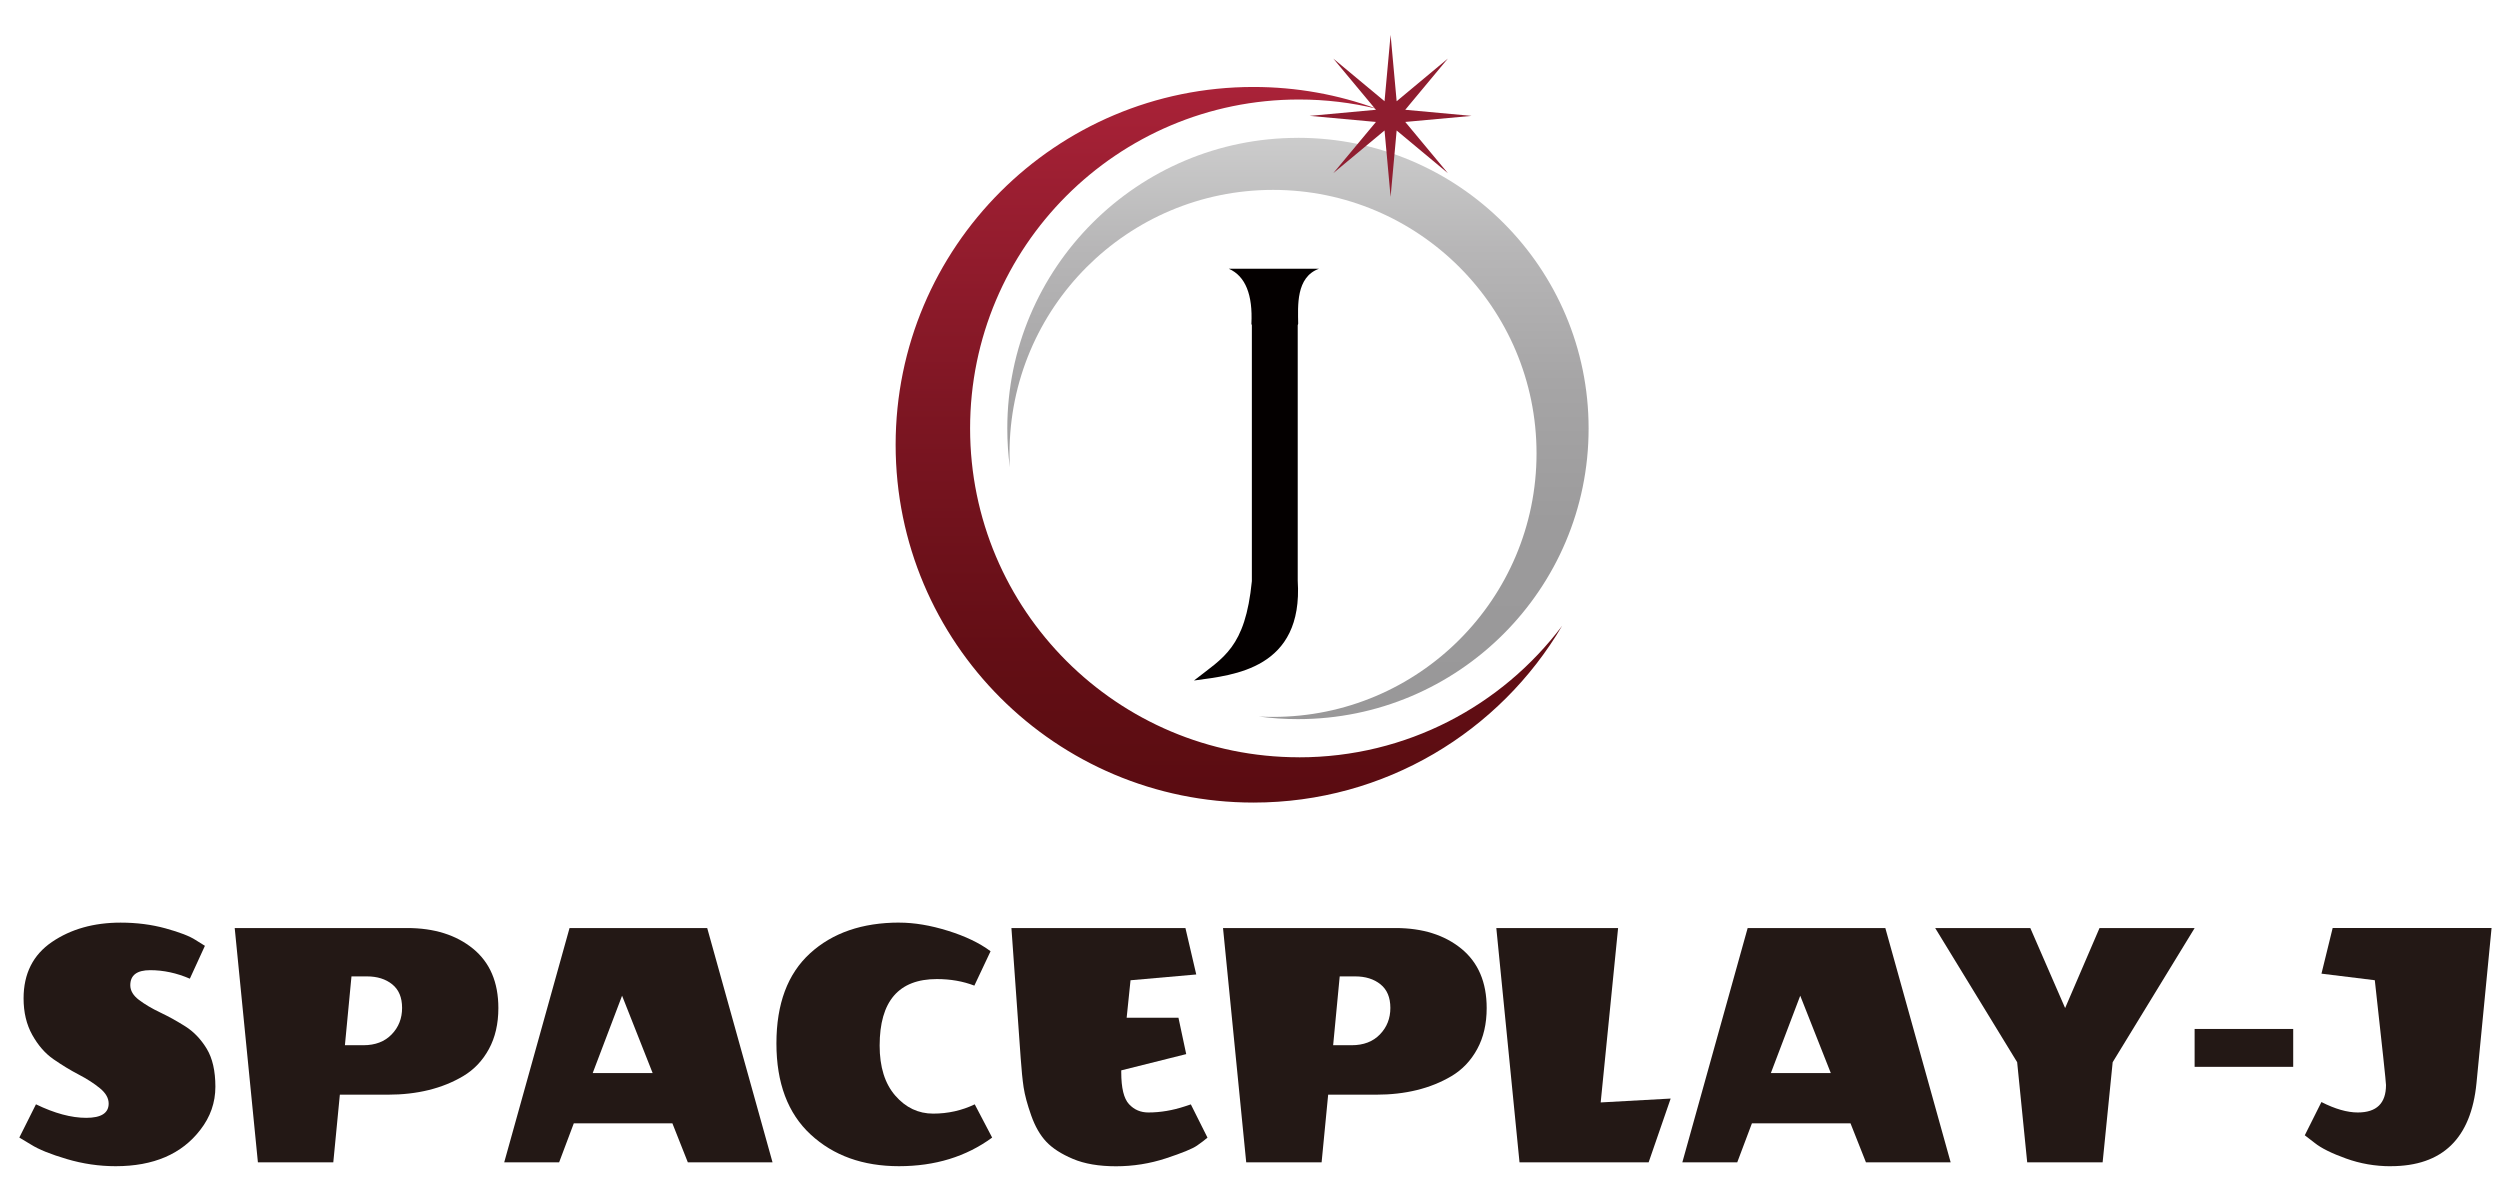
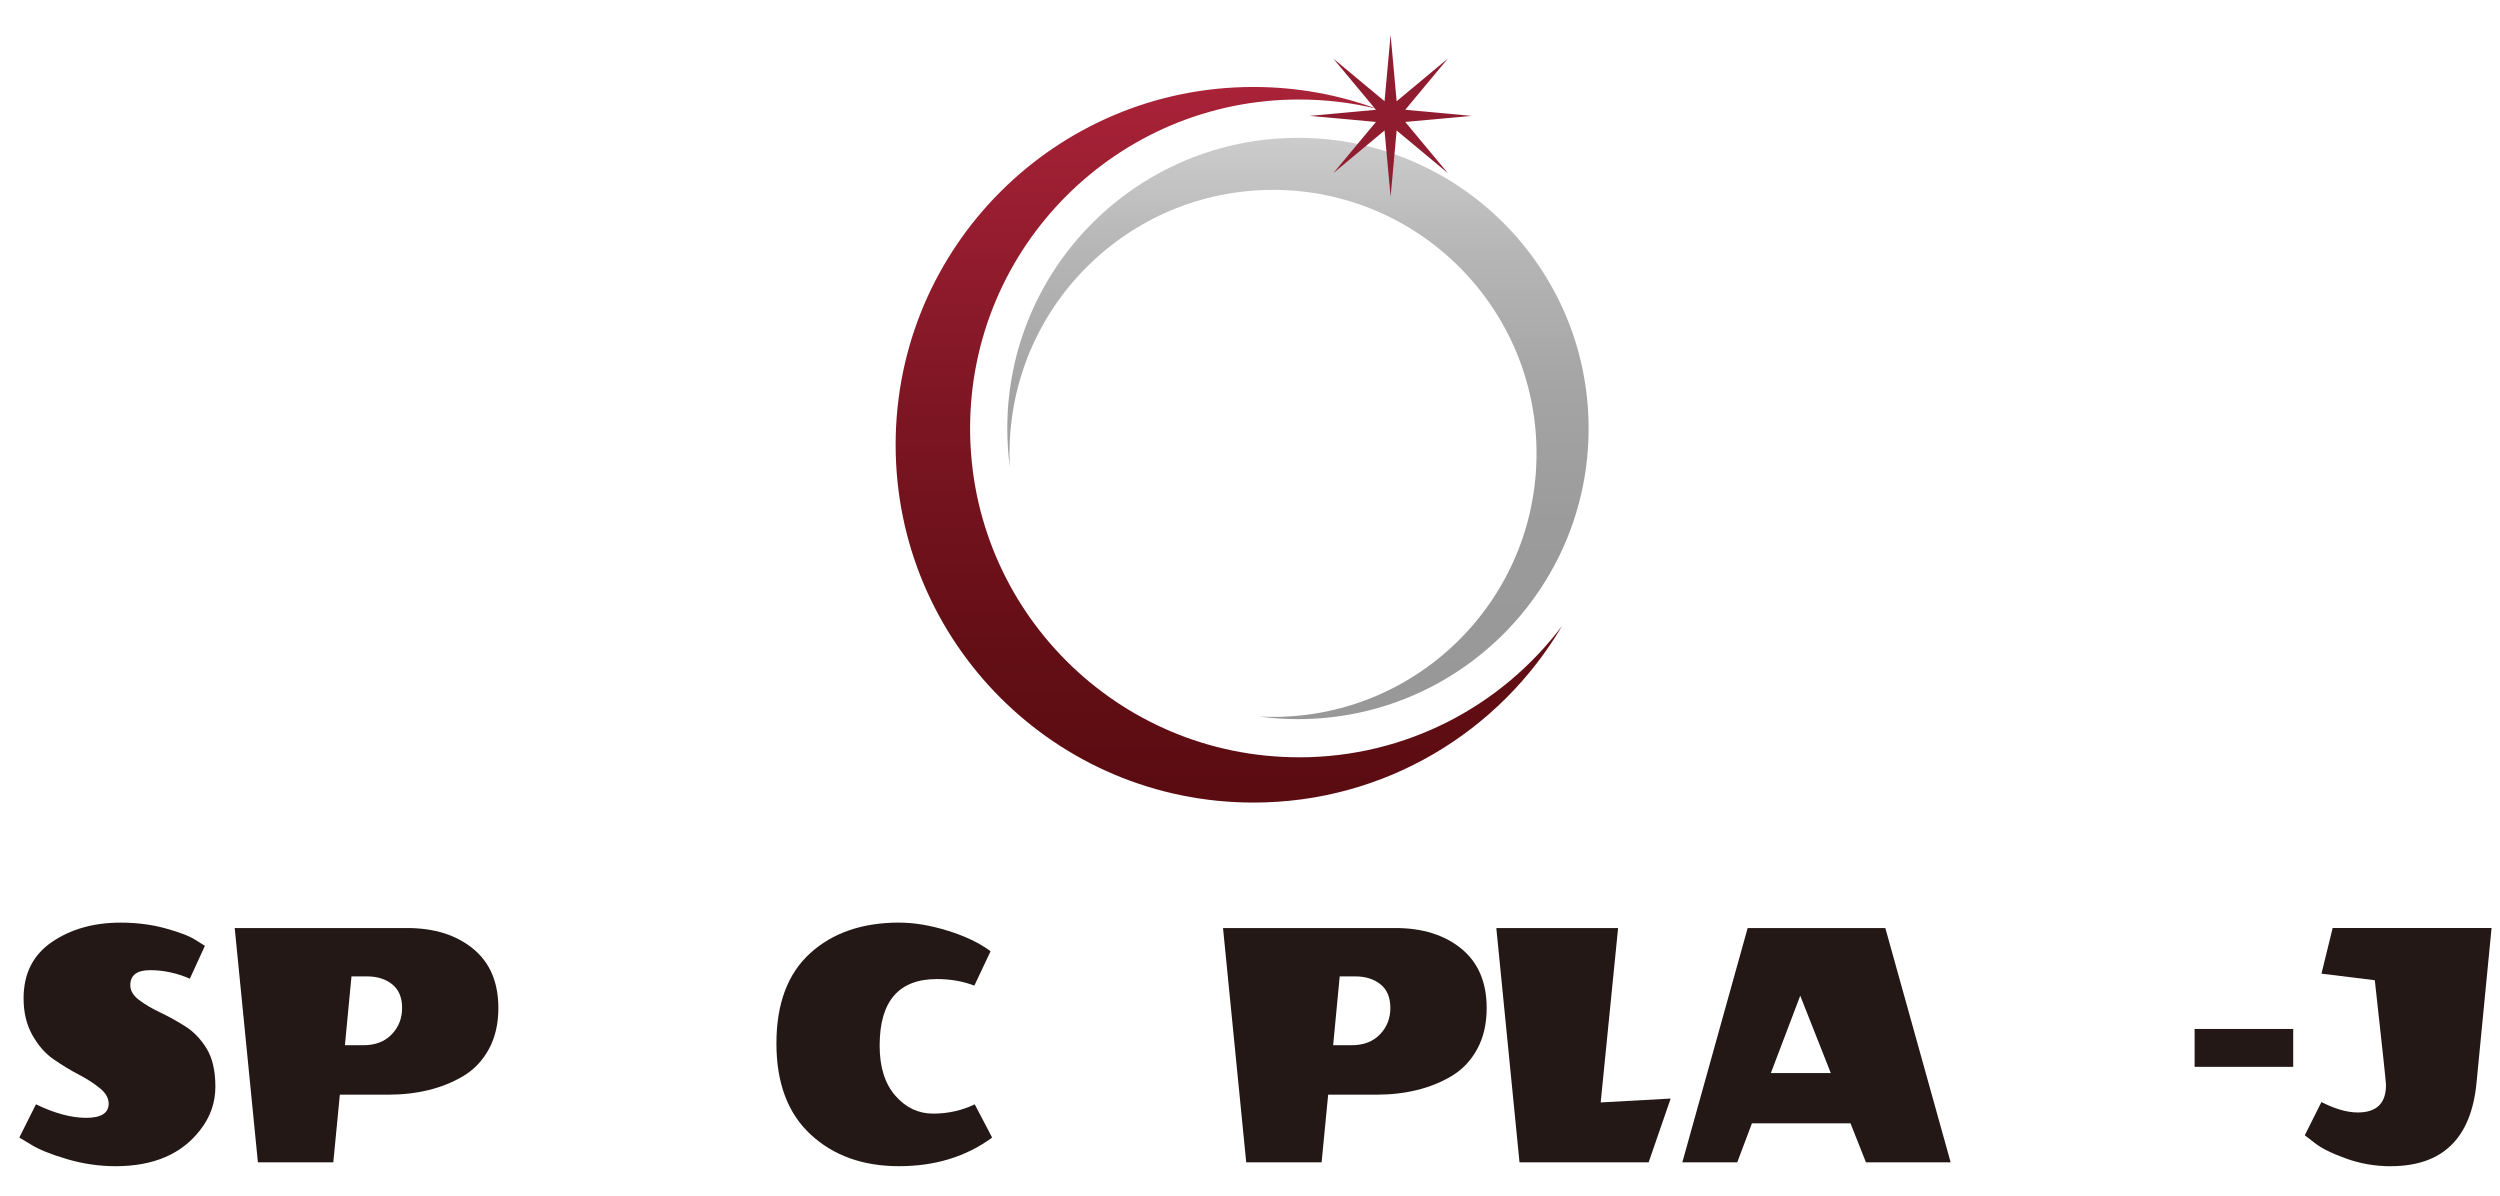
<svg xmlns="http://www.w3.org/2000/svg" version="1.1" viewBox="0 0 651.97 311.81">
  <defs>
    <style> .cls-1 { filter: url(#drop-shadow-1); } .cls-2 { fill: #8f1d2f; } .cls-3 { fill: #231815; } .cls-4 { fill: #040000; } .cls-5 { fill: url(#_무제_그라디언트_25); } .cls-6 { fill: url(#_무제_그라디언트_33); } </style>
    <linearGradient id="_무제_그라디언트_25" data-name="무제 그라디언트 25" x1="320.47" y1="22.67" x2="320.47" y2="209.29" gradientUnits="userSpaceOnUse">
      <stop offset="0" stop-color="#a92238" />
      <stop offset=".44" stop-color="#7e1623" />
      <stop offset=".79" stop-color="#630e15" />
      <stop offset="1" stop-color="#5a0c11" />
    </linearGradient>
    <linearGradient id="_무제_그라디언트_33" data-name="무제 그라디언트 33" x1="338.49" y1="35.95" x2="338.49" y2="187.54" gradientUnits="userSpaceOnUse">
      <stop offset="0" stop-color="#ccc" />
      <stop offset=".19" stop-color="#b7b6b7" />
      <stop offset=".42" stop-color="#a6a5a6" />
      <stop offset=".66" stop-color="#9c9b9c" />
      <stop offset=".95" stop-color="#999899" />
    </linearGradient>
    <filter id="drop-shadow-1" filterUnits="userSpaceOnUse">
      <feOffset dx="1.42" dy="1.42" />
      <feGaussianBlur result="blur" stdDeviation="1.42" />
      <feFlood flood-color="#231815" flood-opacity=".9" />
      <feComposite in2="blur" operator="in" />
      <feComposite in="SourceGraphic" />
    </filter>
  </defs>
  <g>
    <g id="_레이어_1" data-name="레이어_1">
      <path class="cls-5" d="M338.76,197.49c-47.37,0-85.77-38.4-85.77-85.77s38.4-85.77,85.77-85.77c6.97,0,13.74.83,20.23,2.4-10.01-3.67-20.83-5.67-32.11-5.67-51.53,0-93.31,41.77-93.31,93.31s41.77,93.31,93.31,93.31c34.3,0,64.28-18.51,80.5-46.09-15.65,20.82-40.56,34.29-68.61,34.29Z" />
      <path class="cls-6" d="M338.49,35.95c-41.86,0-75.8,33.93-75.8,75.8,0,3.42.23,6.8.67,10.1-.06-1.2-.09-2.4-.09-3.61,0-37.96,30.77-68.72,68.72-68.72s68.72,30.77,68.72,68.72-30.77,68.72-68.72,68.72c-1.25,0-2.48-.03-3.71-.1,3.34.45,6.75.68,10.21.68,41.86,0,75.8-33.93,75.8-75.8s-33.93-75.8-75.8-75.8Z" />
      <polygon class="cls-2" points="383.77 30.22 366.47 31.8 377.58 45.15 364.23 34.03 362.65 51.34 361.07 34.03 347.71 45.15 358.83 31.8 341.53 30.22 358.83 28.63 347.71 15.28 361.07 26.4 362.65 9.09 364.23 26.4 377.58 15.28 366.47 28.63 383.77 30.22" />
-       <path class="cls-4" d="M311.41,177.44c7.65-6.02,13.33-8.44,15.06-25.89,0-.06,0-.1,0-.13v-66.61l-.12-.35c.38-7.56-1.54-12.46-5.88-14.37h23.49c-6.03,2.2-5.47,9.71-5.41,14.33l-.12.4v66.61c1.49,23.05-16.74,24.62-26.6,25.98l-.42.05Z" />
      <g class="cls-1">
        <path class="cls-3" d="M46.93,266.26c2.18,1.38,4.03,3.31,5.55,5.8,1.51,2.49,2.27,5.8,2.27,9.93s-1.31,7.88-3.93,11.24c-4.84,6.32-12.2,9.48-22.08,9.48-4.3,0-8.56-.62-12.76-1.87-4.2-1.24-7.31-2.5-9.33-3.78l-3.03-1.82,4.34-8.67c4.84,2.35,9.21,3.53,13.11,3.53s5.85-1.24,5.85-3.73c0-1.41-.76-2.74-2.27-3.98-1.51-1.24-3.36-2.44-5.55-3.58-2.19-1.14-4.37-2.47-6.55-3.98-2.19-1.51-4.03-3.63-5.55-6.35s-2.27-5.9-2.27-9.53c0-6.45,2.47-11.36,7.41-14.72,4.94-3.36,10.91-5.04,17.9-5.04,4.17,0,8.08.5,11.75,1.51,3.66,1.01,6.27,2.02,7.81,3.03l2.42,1.51-3.93,8.57c-3.43-1.48-6.87-2.22-10.34-2.22s-5.19,1.31-5.19,3.93c0,1.41.76,2.69,2.27,3.83,1.51,1.14,3.36,2.24,5.55,3.28,2.18,1.04,4.37,2.25,6.55,3.63Z" />
        <path class="cls-3" d="M99.71,284.06h-12.5l-1.71,17.65h-19.66l-6.05-61.11h44.97c7.06,0,12.79,1.8,17.19,5.39,4.4,3.6,6.6,8.76,6.6,15.48,0,4.1-.82,7.66-2.47,10.69-1.65,3.03-3.88,5.38-6.71,7.06-5.44,3.23-12,4.84-19.66,4.84ZM93.36,271.16c3.09,0,5.55-.94,7.36-2.82,1.82-1.88,2.72-4.18,2.72-6.91s-.86-4.77-2.57-6.15c-1.71-1.38-3.92-2.07-6.6-2.07h-4.03l-1.71,17.95h4.84Z" />
-         <path class="cls-3" d="M177.96,301.71l-4.03-10.18h-25.71l-3.83,10.18h-14.32l17.04-61.11h35.9l17.04,61.11h-22.08ZM168.78,278.42l-7.97-20.17-7.66,20.17h15.63Z" />
        <path class="cls-3" d="M233.12,239.19c3.9,0,8.12.71,12.65,2.12,4.54,1.41,8.25,3.19,11.14,5.34l-4.23,8.97c-2.96-1.14-6.22-1.71-9.78-1.71-9.95,0-14.92,5.78-14.92,17.34,0,5.58,1.36,9.93,4.08,13.06s6.02,4.69,9.88,4.69,7.48-.81,10.84-2.42l4.54,8.67c-6.79,4.98-14.89,7.46-24.3,7.46s-17.09-2.76-23.04-8.27c-5.95-5.51-8.92-13.43-8.92-23.75s2.92-18.15,8.77-23.49c5.85-5.34,13.61-8.02,23.29-8.02Z" />
-         <path class="cls-3" d="M290.99,278.21c0,4.1.67,6.87,2.02,8.32,1.34,1.45,3.03,2.17,5.04,2.17,3.16,0,6.35-.54,9.58-1.61l1.51-.5,4.34,8.67c-.61.54-1.51,1.23-2.72,2.07-1.21.84-3.92,1.95-8.12,3.33-4.2,1.38-8.54,2.07-13.01,2.07s-8.22-.64-11.24-1.92c-3.03-1.28-5.34-2.77-6.96-4.49-1.61-1.71-2.92-4-3.93-6.86-1.01-2.86-1.66-5.29-1.97-7.31-.3-2.02-.55-4.54-.76-7.56l-2.42-33.98h45.38l2.82,12.1-17.14,1.51-1.01,9.78h13.51l2.02,9.48-16.94,4.24v.5Z" />
        <path class="cls-3" d="M357.45,284.06h-12.5l-1.71,17.65h-19.66l-6.05-61.11h44.97c7.06,0,12.79,1.8,17.19,5.39,4.4,3.6,6.6,8.76,6.6,15.48,0,4.1-.82,7.66-2.47,10.69-1.65,3.03-3.88,5.38-6.71,7.06-5.45,3.23-12,4.84-19.66,4.84ZM351.09,271.16c3.09,0,5.55-.94,7.36-2.82,1.82-1.88,2.72-4.18,2.72-6.91s-.86-4.77-2.57-6.15c-1.71-1.38-3.92-2.07-6.61-2.07h-4.03l-1.71,17.95h4.84Z" />
        <path class="cls-3" d="M394.85,301.71l-6.05-61.11h31.76l-4.54,45.48,18.25-1.01-5.75,16.64h-33.68Z" />
        <path class="cls-3" d="M485.2,301.71l-4.03-10.18h-25.71l-3.83,10.18h-14.32l17.04-61.11h35.9l17.04,61.11h-22.08ZM476.03,278.42l-7.97-20.17-7.66,20.17h15.63Z" />
-         <path class="cls-3" d="M527.25,301.71l-2.62-26.12-21.38-34.99h24.81l9.08,20.87,8.97-20.87h24.81l-21.38,34.99-2.62,26.12h-19.66Z" />
        <path class="cls-3" d="M570.91,276.8v-9.88h25.71v9.88h-25.71Z" />
        <path class="cls-3" d="M622.03,302.72c-4.03,0-7.92-.67-11.65-2.02-3.73-1.34-6.44-2.69-8.12-4.03l-2.62-2.02,4.34-8.67c3.56,1.81,6.72,2.72,9.48,2.72,4.91,0,7.36-2.39,7.36-7.16,0-.74-.98-9.85-2.92-27.33l-13.91-1.71,2.92-11.9h41.44l-3.93,40.43c-1.41,14.45-8.87,21.68-22.39,21.68Z" />
      </g>
    </g>
  </g>
</svg>